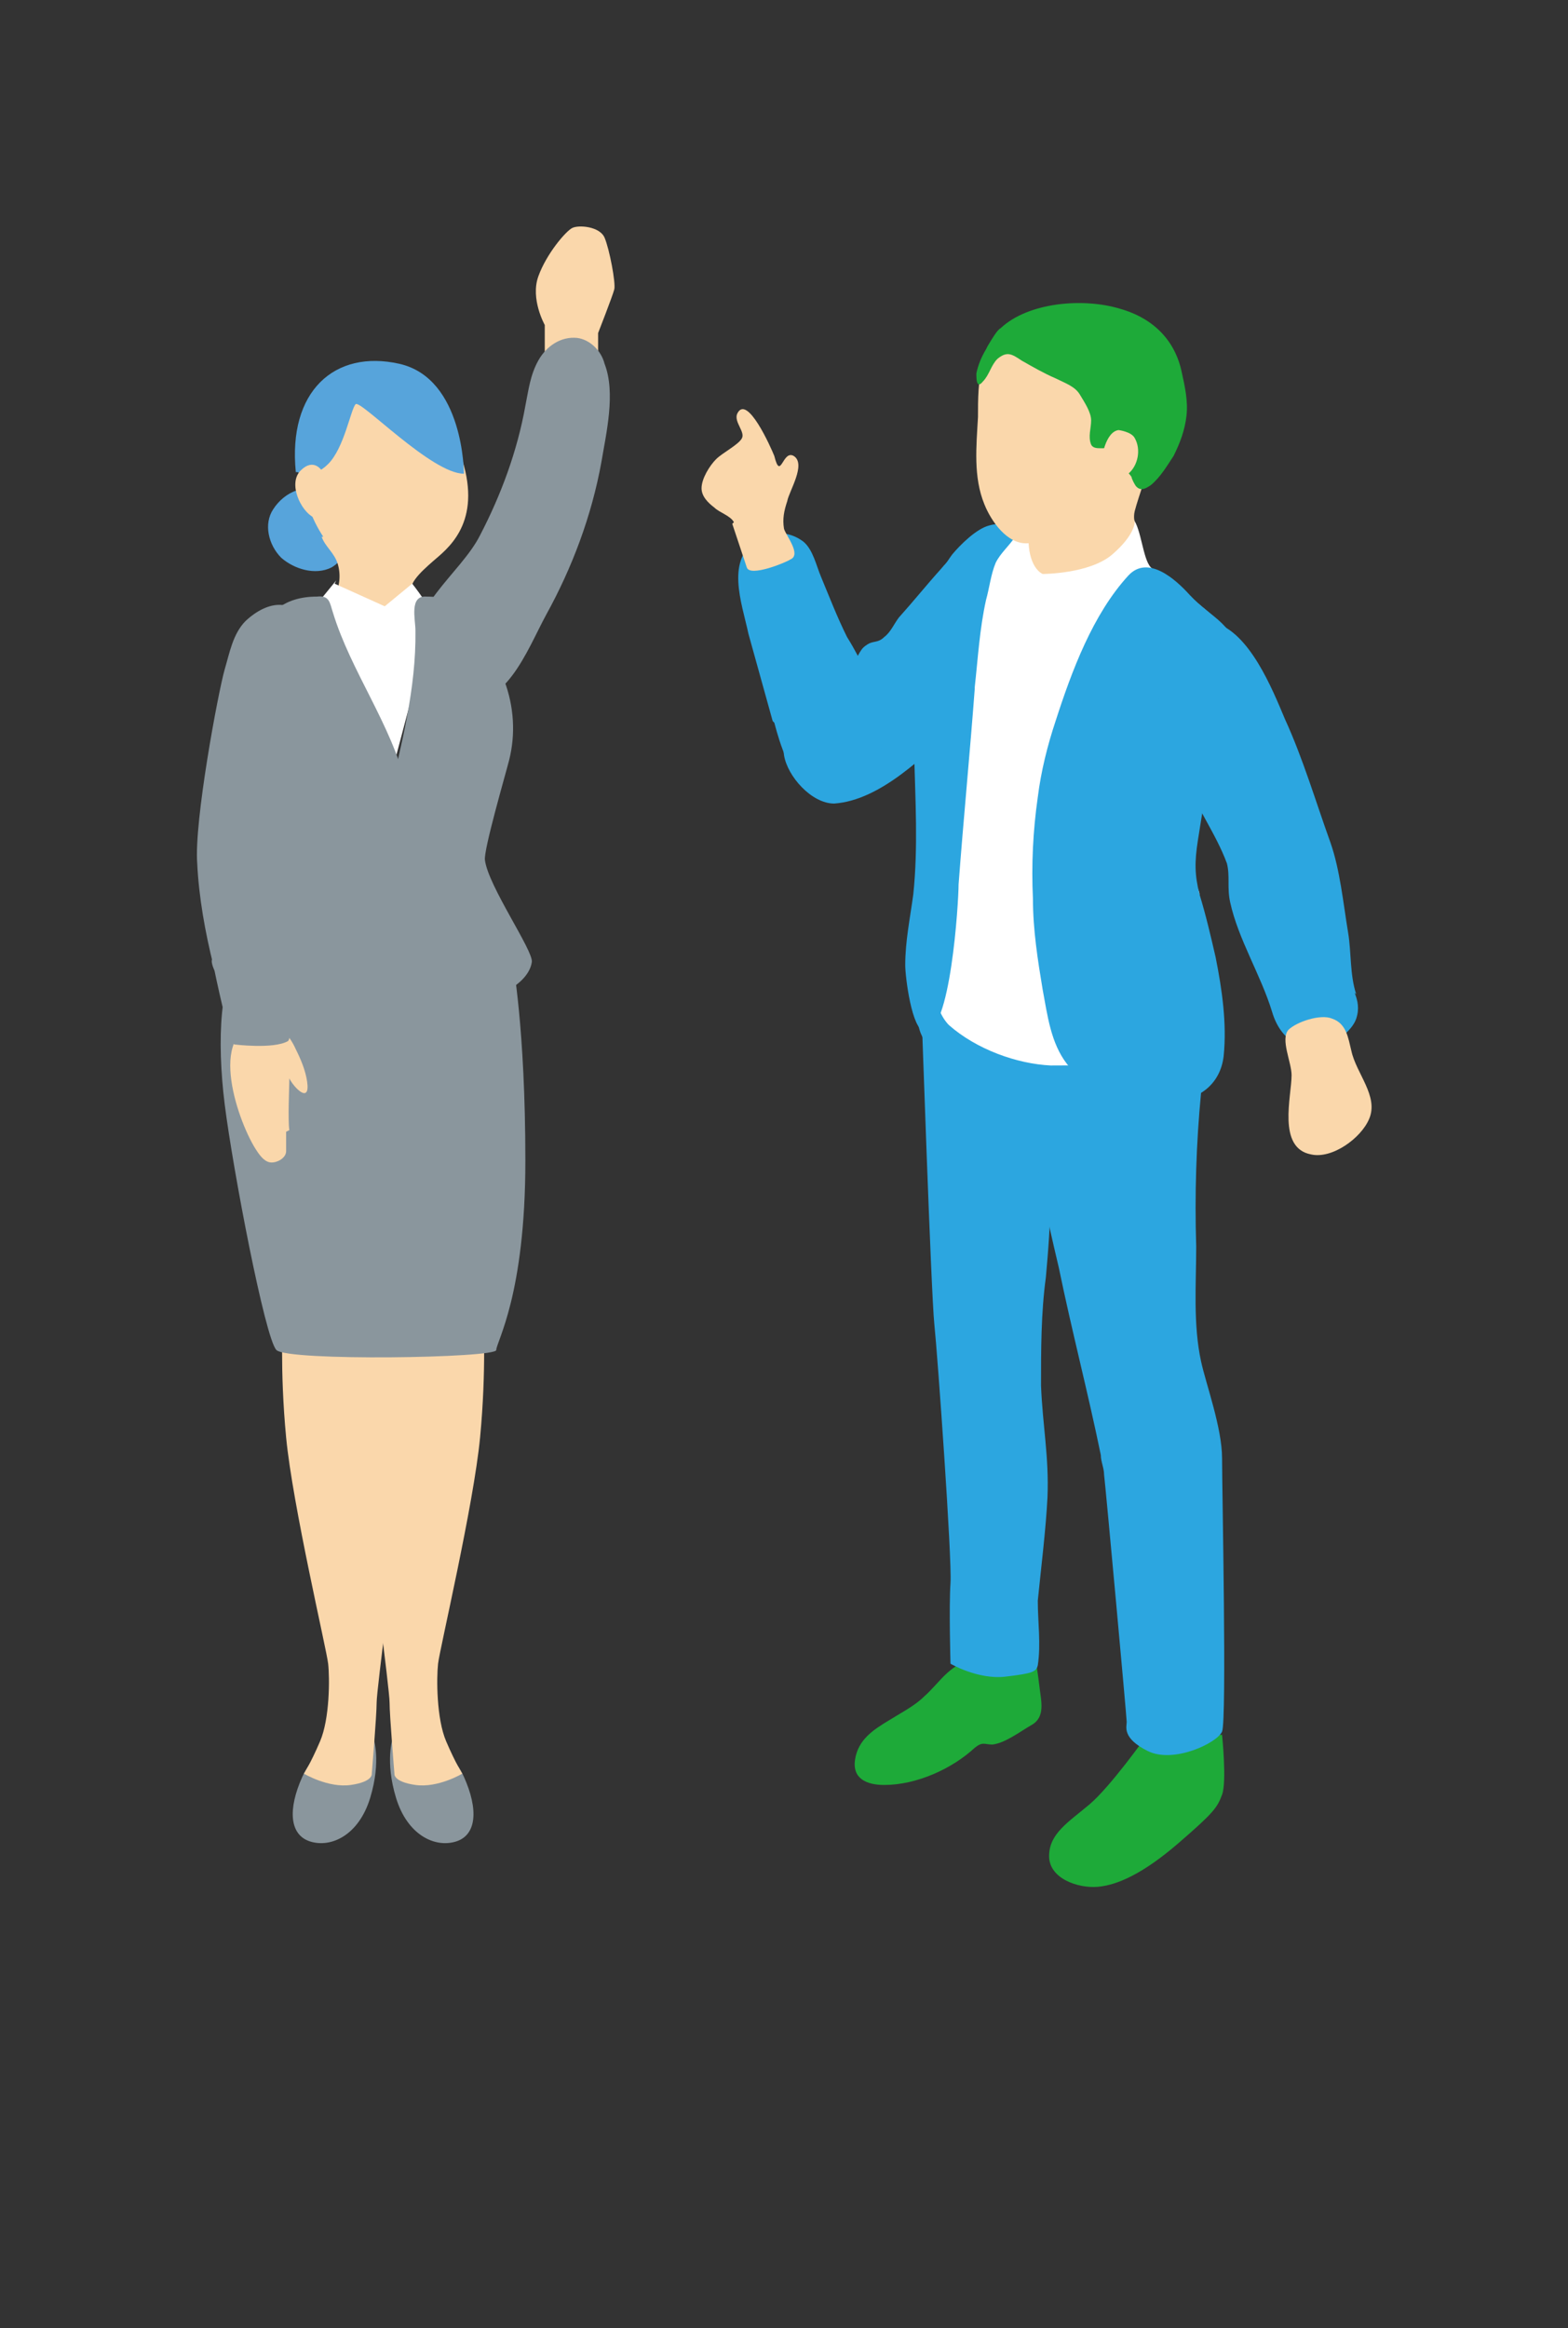
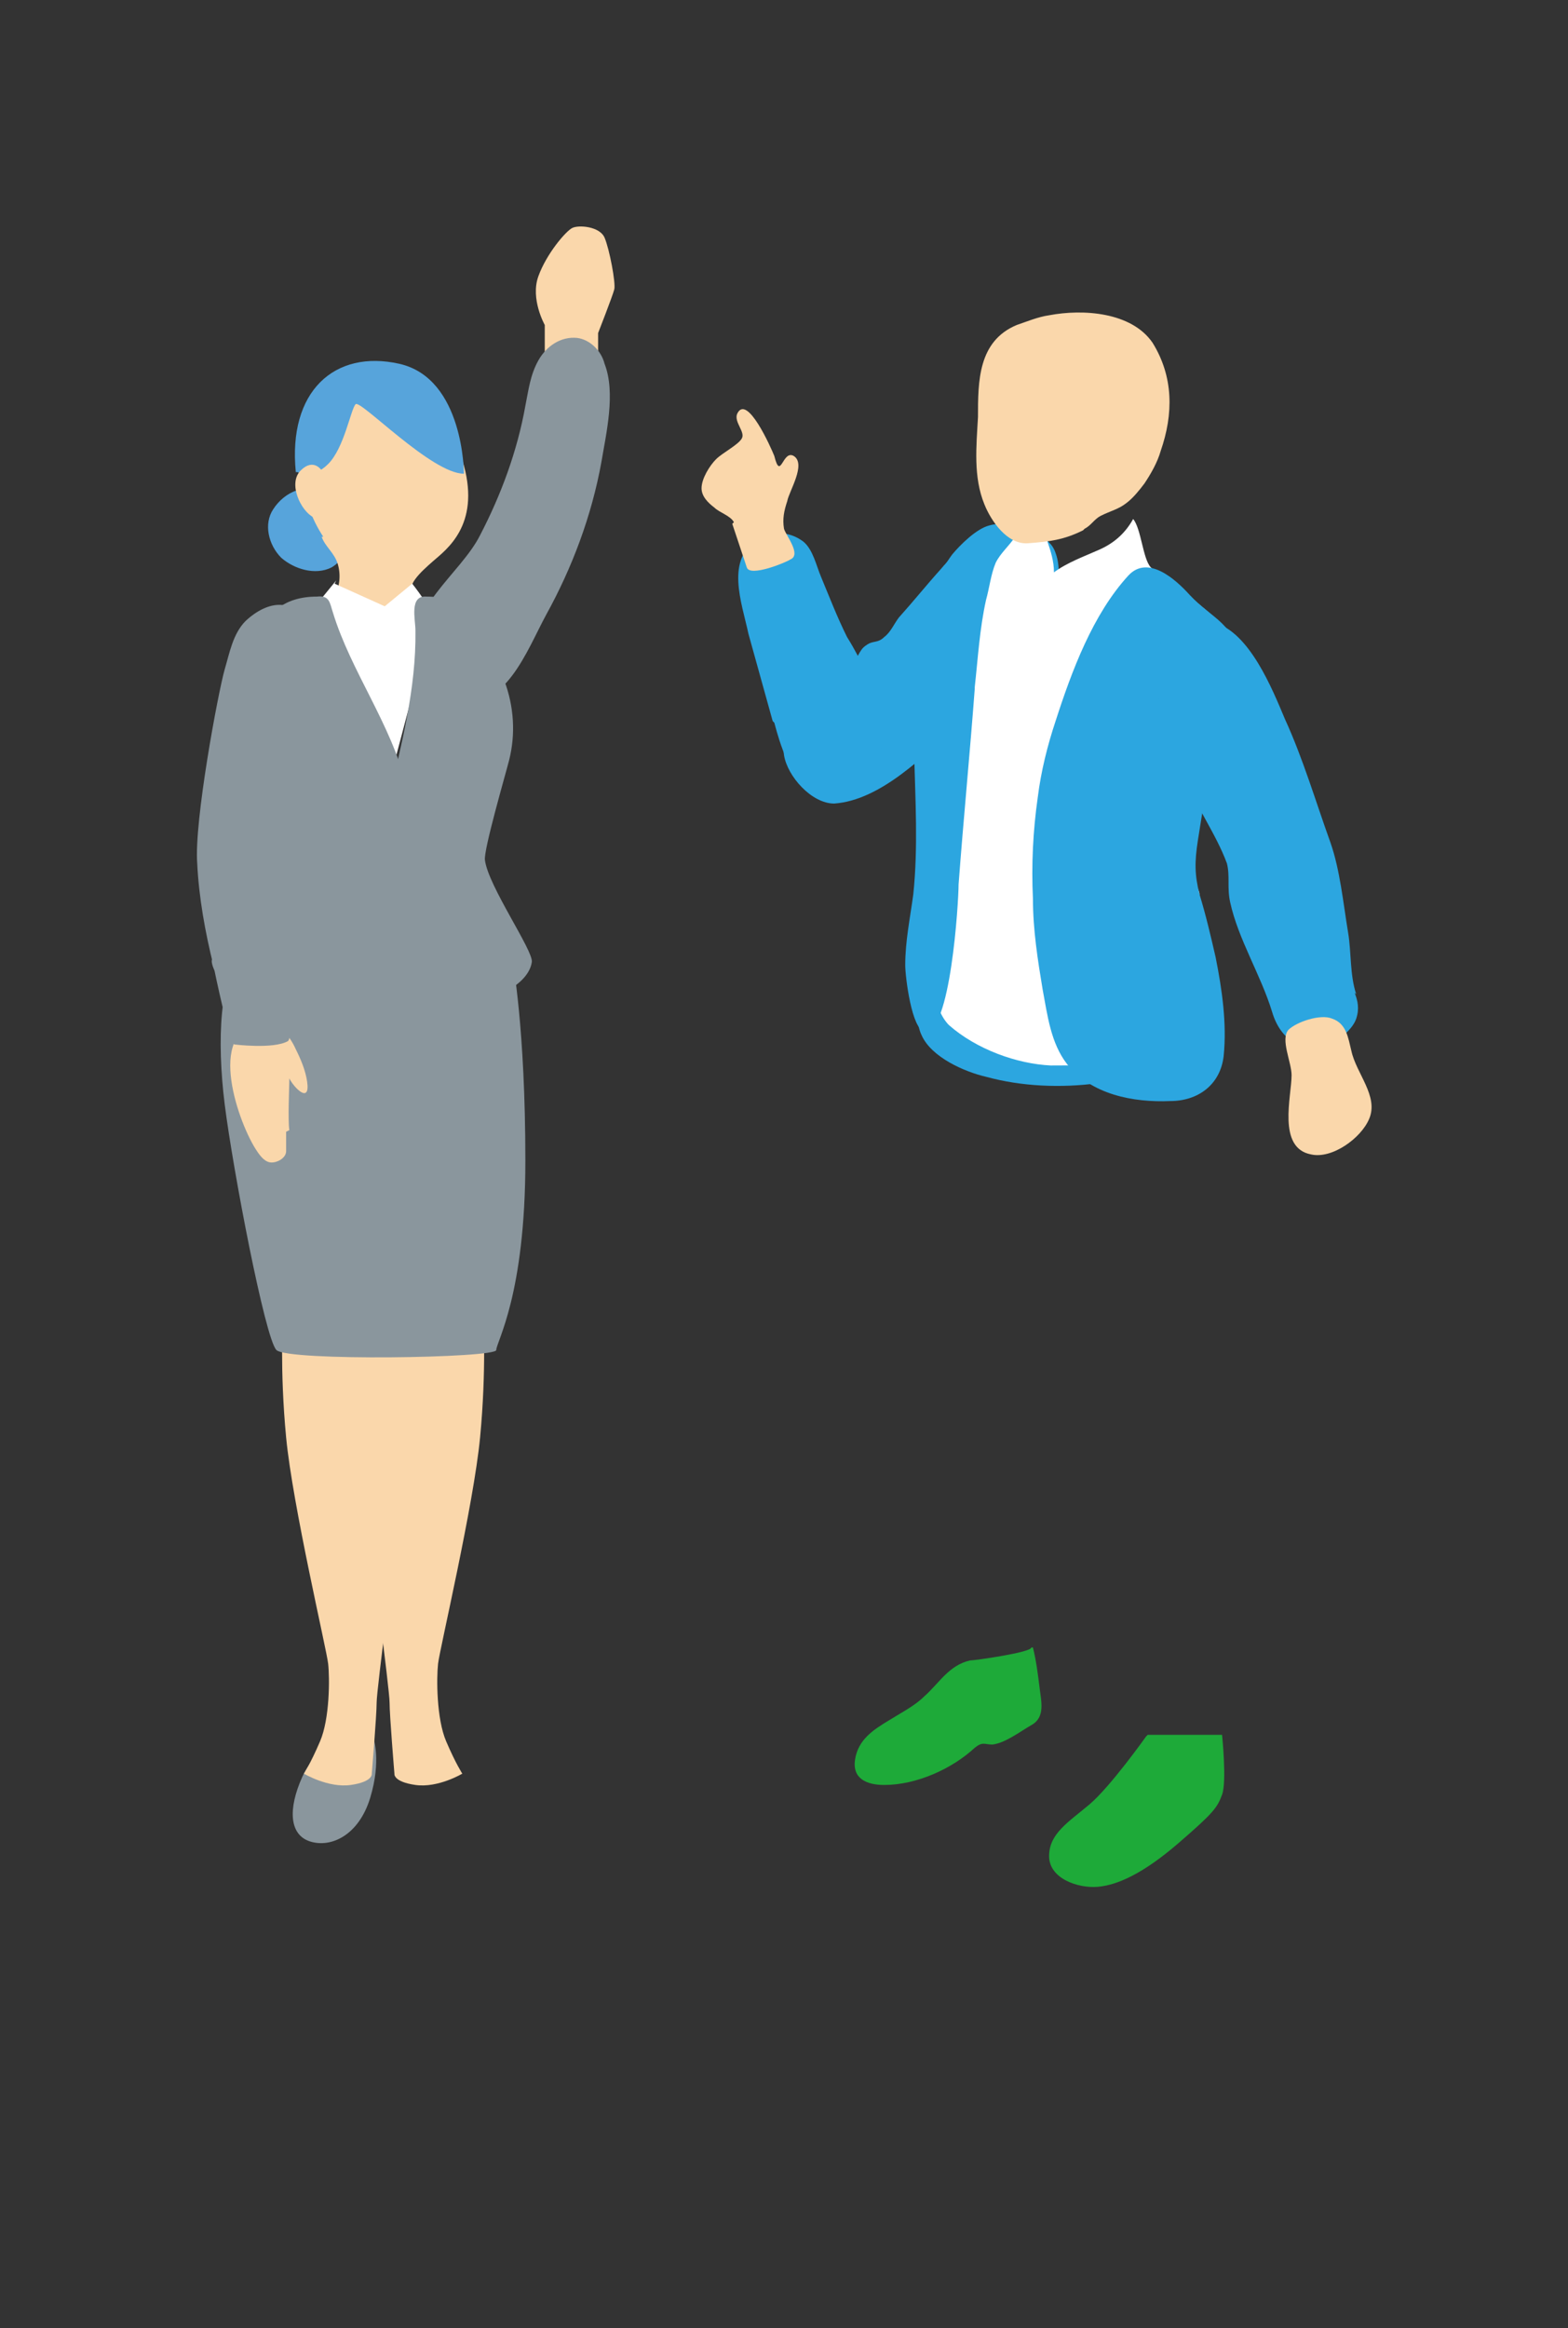
<svg xmlns="http://www.w3.org/2000/svg" id="d" viewBox="0 0 9.7 14.4">
  <rect x="0" y="0" width="9.7" height="14.4" fill="#333333" stroke="none" />
  <g>
    <g>
      <g>
        <path d="m7.09,10.74s-.22.31-.35.42-.25.18-.25.32.18.2.3.19.28-.08.5-.27.24-.22.27-.3,0-.37,0-.37h-.46Z" fill="#1eaa39" stroke-width="0" />
        <path d="m6.39,10.19c.02.08.03.16.04.24.01.09.04.19-.05.24-.07.04-.16.11-.24.12-.05,0-.06-.02-.11.02-.14.13-.36.23-.56.23-.11,0-.2-.04-.18-.16s.11-.18.21-.24c.08-.05.16-.09.22-.15.09-.08.15-.19.28-.22.03,0,.38-.05.38-.08Z" fill="#1eaa39" stroke-width="0" />
-         <path d="m5.7,6.23s.06,1.77.08,1.96.11,1.45.1,1.6,0,.5,0,.5c0,0,.17.1.34.08s.19-.03.2-.07c.02-.13,0-.27,0-.4.02-.2.05-.44.06-.64.01-.25-.03-.44-.04-.69,0-.22,0-.45.03-.67.03-.33.05-.66-.01-.99-.02-.12-.05-.25-.15-.32-.07-.05-.16-.09-.23-.13-.13-.08-.26-.15-.4-.22Z" fill="#2ca6e0" stroke-width="0" />
-         <path d="m6.24,6.38c.09-.08.34-.07.45-.08.19-.02.43-.05.62-.02.15.03.15.15.14.29,0,.07-.02.14-.02.19-.03.31-.04.63-.03.95,0,.23-.02.48.03.71.03.14.13.41.13.6s.03,1.62,0,1.69-.3.2-.46.12-.13-.15-.13-.18-.13-1.45-.14-1.53c0-.04-.02-.08-.02-.12-.08-.39-.18-.77-.26-1.16-.04-.17-.08-.34-.11-.51-.02-.09-.02-.17-.06-.26s-.08-.17-.11-.26" fill="#2ca6e0" stroke-width="0" />
        <path d="m4.97,4.33c.08-.09.19-.16.29-.22.05-.03.05-.09.1-.12.04-.03.07-.01.11-.05.04-.03.06-.08.09-.12.09-.1.17-.2.26-.3.1-.12.23-.23.4-.24.12,0,.27.02.31.14.07.19-.06.48-.19.62-.14.15-.27.31-.42.45-.2.18-.47.46-.76.48-.14,0-.29-.17-.31-.3-.02-.13.03-.25.12-.34Z" fill="#2ca6e0" stroke-width="0" />
        <path d="m4.79,4.47c.04.15.09.3.2.41s.31.07.4-.07c.06-.09.07-.21.07-.32,0-.13-.04-.19-.09-.31-.04-.08-.08-.16-.13-.24-.06-.12-.11-.25-.16-.37-.03-.07-.05-.17-.11-.22-.08-.06-.18-.07-.27-.02-.22.12-.11.4-.07.59.05.18.1.36.15.54Z" fill="#2ca6e0" stroke-width="0" />
        <path d="m7.45,6.08s-.61,0-.65,0c-.24,0-1.12-.07-1.14.01-.01.06.01.25.04.31.06.14.27.23.4.26.22.06.46.07.69.04.22-.03.46-.09.62-.24.03-.03.05-.1.05-.14,0-.08,0-.16,0-.25Z" fill="#2ca6e0" stroke-width="0" />
        <path d="m7.58,4.75c.02-.15.1-.67.05-.79-.05-.13-.48-.42-.51-.45-.05-.05-.06-.24-.11-.3-.05.09-.12.15-.21.19-.09.04-.2.08-.28.14,0-.07-.02-.13-.04-.19-.03-.07-.06-.14-.14-.14-.09,0-.2.08-.27.13-.13.09-.18.23-.19.39-.02.21-.05.42-.07.63-.02.24-.03.48-.03.72,0,.17,0,.35,0,.52,0,.17-.02.34,0,.51,0,.08.04.18.09.23.17.15.42.24.63.25.15,0,.3,0,.44-.03.03,0,.08-.02.13-.04l.2-.1c.14-.09.18-.24.15-.41-.02-.1-.02-.38,0-.48,0-.05-.15-.24-.12-.35.05-.19.28-.33.3-.42Z" fill="#fff" stroke-width="0" />
        <path d="m6.03,4.26c-.03.4-.07.81-.1,1.21,0,.11-.05.93-.21.91-.08-.01-.12-.34-.12-.41,0-.15.03-.29.05-.44.06-.58-.07-1.17.07-1.73.03-.13.09-.26.17-.37.05-.06.15-.16.23-.18.03-.01.17-.03.17.04,0,.01,0,.02-.01.03-.04.06-.09.1-.12.16-.03.07-.04.16-.06.23-.04.18-.05.36-.07.54Z" fill="#2ca6e0" stroke-width="0" />
        <path d="m6.42,4.93c-.03.21-.04.42-.03.63,0,.19.03.38.06.56.03.16.05.33.15.46.15.19.41.24.64.23.17,0,.31-.1.33-.28.02-.2-.01-.41-.05-.61-.03-.13-.06-.26-.1-.39-.03-.12-.03-.2-.01-.33.03-.18.05-.37.13-.54s.13-.39.12-.57c-.01-.23-.16-.26-.3-.41-.09-.1-.26-.25-.38-.12-.22.24-.35.59-.45.9-.05.15-.09.31-.11.47Z" fill="#2ca6e0" stroke-width="0" />
-         <path d="m6.35,3.03s.04.15.02.24,0,.24.08.28c0,0,.29,0,.43-.12s.14-.2.14-.2c0,0-.01-.03,0-.07s.04-.13.04-.13c0,0,.07-.16-.05-.21s-.69,0-.65.22Z" fill="#fad7ab" stroke-width="0" />
        <path d="m5.79,3.72c-.01.09-.03.18-.04.27-.05.35-.06.7-.07,1.06,0,.17,0,.35,0,.52s-.02.35,0,.52c.01.08.03.17.09.23.05.05.14.1.22.13" fill="none" stroke-width="0" />
        <path d="m6.45,3.58s.04-.03.07.04.06.17.09.22c0,0,.33-.15.49-.35" fill="none" stroke-width="0" />
        <path d="m6.14,6.53c.1.03.2.05.31.06.16,0,.32,0,.47-.03.04,0,.08-.02.13-.04" fill="none" stroke-width="0" />
      </g>
      <path d="m6.7,3.28c-.12.06-.21.07-.34.08s-.23-.14-.27-.24c-.07-.17-.05-.36-.04-.54,0-.22,0-.47.24-.57.06-.02.13-.05.2-.06.21-.04.51-.02.64.17.13.21.13.44.05.67-.02.07-.06.14-.1.2-.03.04-.07.09-.11.12-.05.04-.1.05-.16.08-.04.02-.06.06-.1.08Z" fill="#fad7ab" stroke-width="0" />
      <path d="m6.27,3.12s.13.05.1.09c0,.01-.04,0-.05,0-.04,0-.07-.04-.03-.07" fill="none" stroke-width="0" />
      <path d="m6.06,2.48c0-.13.05-.27.12-.39.09-.14.15-.23.31-.22.27.01.5.04.63.25s.13.44.05.67" fill="none" stroke-width="0" />
      <path d="m6.82,3.12s-.03.11-.1.14c-.12.06-.22.08-.35.1s-.22-.13-.26-.23c-.06-.16-.06-.34-.06-.51" fill="none" stroke-width="0" />
-       <path d="m6.1,2.16c-.03.05-.05.1-.06.15,0,.03,0,.1.04.05.04-.04.05-.1.09-.14.06-.05.09-.03.15.01.07.04.14.08.21.11.06.03.12.05.15.1.03.05.07.11.07.16,0,.05-.02.1,0,.15.02.04.09.01.13.03.03.02.04.06.06.09.01.03.04.05.06.08,0,.01.02.05.03.06.03.03.06.01.09-.01.06-.05.1-.12.14-.18.04-.08.07-.16.08-.25.01-.09-.01-.18-.03-.27-.04-.19-.17-.33-.38-.39-.23-.07-.57-.04-.74.12-.02.01-.05.06-.08.11Z" fill="#1eaa39" stroke-width="0" />
      <path d="m6.92,2.66s.08.01.1.05c.04.07.02.17-.04.22-.05.04-.16.06-.17-.03,0-.07.03-.23.11-.24Z" fill="#fad7ab" stroke-width="0" />
      <path d="m6.06,3.93s-.17,0-.2-.02" fill="none" stroke-width="0" />
      <path d="m6.22,6.36s.13-.04.26.14.04.22.04.22" fill="none" stroke-width="0" />
      <path d="m8.38,6.14c.02.05.03.1.01.16-.02.06-.09.12-.15.15-.18.08-.32-.02-.37-.19-.07-.23-.21-.45-.26-.68-.02-.09,0-.16-.02-.24-.07-.19-.2-.36-.27-.56-.07-.2-.17-.43-.18-.64-.01-.2.18-.34.37-.29.22.06.36.41.44.6.11.24.19.51.28.76.06.17.08.38.11.56.02.12.01.26.05.38Z" fill="#2ca6e0" stroke-width="0" />
      <path d="m8.11,7.14c.13.03.31-.1.36-.22.06-.14-.08-.28-.11-.42-.02-.08-.03-.17-.12-.2-.07-.03-.22.02-.27.07-.05.06.02.2.02.28,0,.13-.09.45.12.49Z" fill="#fad7ab" stroke-width="0" />
      <path d="m4.53,3.24c.03.09.06.18.09.27.02.06.24-.03.27-.05.07-.03-.03-.15-.04-.19-.01-.06,0-.11.02-.17.01-.06.12-.23.04-.28-.07-.04-.08.16-.12,0-.02-.05-.17-.39-.23-.26-.02.05.05.11.03.15-.02.04-.12.09-.16.13-.04.04-.09.12-.09.18,0,.05.04.09.08.12.03.03.1.05.12.09Z" fill="#fad7ab" stroke-width="0" />
    </g>
    <g>
      <path d="m3.37,2.32v-.31s-.09-.16-.04-.3.17-.28.21-.3.17-.01.2.06.07.28.06.32-.1.27-.1.27v.31s-.33-.06-.33-.06Z" fill="#fad7ab" stroke-width="0" />
      <path d="m2.97,3.31c.13-.25.23-.52.28-.8.02-.1.03-.19.08-.28s.14-.15.24-.14c.08.01.15.08.17.16.07.18.01.43-.02.61-.06.33-.18.65-.34.94-.12.22-.26.62-.57.53-.12-.03-.21-.13-.24-.25-.07-.31.28-.53.4-.77Z" fill="#8a969d" stroke-width="0" />
      <path d="m2.31,10.75s.05.14-.02.37-.24.31-.37.27-.14-.2-.05-.4.37-.41.44-.24Z" fill="#8a969d" stroke-width="0" />
      <path d="m1.75,8.15s-.02.32.02.74.25,1.31.26,1.4.01.34-.05.48-.1.2-.1.2c0,0,.15.09.29.07s.13-.07.13-.07c0,0,.03-.36.03-.44s.12-.99.14-1.16-.05-1.09-.07-1.18-.14-.17-.3-.17-.32-.03-.34.11Z" fill="#fad7ab" stroke-width="0" />
-       <path d="m2.43,10.75s-.05.14.02.37.24.31.37.27.14-.2.05-.4-.37-.41-.44-.24Z" fill="#8a969d" stroke-width="0" />
      <path d="m2.99,8.15s.02.32-.02.74-.25,1.31-.26,1.4-.01.34.05.48.1.2.1.2c0,0-.15.09-.29.07s-.13-.07-.13-.07c0,0-.03-.36-.03-.44s-.12-.99-.14-1.16.05-1.09.07-1.18.14-.17.3-.17.32-.03.34.11Z" fill="#fad7ab" stroke-width="0" />
      <path d="m3.17,5.94s.08.41.08,1.24-.18,1.12-.18,1.17-1.29.07-1.36,0-.27-1.12-.32-1.52-.03-.8.11-.94,1.52-.23,1.66.05Z" fill="#8a969d" stroke-width="0" />
      <path d="m2.02,3.05c-.12-.07-.26-.01-.33.1-.06.09-.03.22.05.3.08.07.21.11.31.06.16-.09.11-.37-.03-.45Z" fill="#57a4db" stroke-width="0" />
      <path d="m2,3.32s-.17-.24-.12-.49.19-.45.46-.48.43.16.53.53-.11.52-.19.59-.18.16-.12.22.11.15.11.15c0,0-.01.19-.25.19s-.44-.08-.44-.17c0-.08.06-.11.09-.17s.04-.13.02-.2c-.02-.07-.08-.11-.1-.17Z" fill="#fad7ab" stroke-width="0" />
      <path d="m2.07,3.61l.31.14.17-.14s.12.15.12.2-.25.98-.25.98h-.22s-.21-1.09-.21-1.09l.09-.11Z" fill="#fff" stroke-width="0" />
      <path d="m1.84,2.92s.09.05.19-.05.14-.34.17-.37.47.43.67.43c0,0,0-.59-.4-.68s-.69.17-.64.67Z" fill="#57a4db" stroke-width="0" />
      <path d="m1.99,2.91s-.05-.08-.13,0,0,.25.08.29.23-.01.05-.29Z" fill="#fad7ab" stroke-width="0" />
      <path d="m1.6,3.91c-.05.09-.08.19-.12.3-.06.16-.07.33-.03.49.02.08.16.56.15.62-.02.16-.3.56-.29.63.01.07.07.13.14.17.13.09.31.16.48.16.22,0,.4,0,.44-.18.06-.35.23-.9.14-1.25-.09-.37-.34-.7-.45-1.06-.02-.06-.02-.11-.1-.1-.2,0-.3.1-.37.23Z" fill="#8a969d" stroke-width="0" />
      <path d="m3,3.91c.05.09.08.19.12.3.06.16.07.33.03.49-.02.08-.16.56-.15.62.02.16.3.56.29.63-.01.07-.07.13-.14.17-.13.09-.31.16-.48.16-.22,0-.32-.11-.35-.29-.12-.71.26-1.37.25-2.09,0-.07-.04-.22.07-.21.2,0,.3.1.37.23Z" fill="#8a969d" stroke-width="0" />
      <path d="m1.77,7s0,.08,0,.12-.05.07-.09.07c-.04,0-.07-.04-.09-.07-.11-.16-.32-.74.02-.79.11-.01.18.07.22.16.03.06.06.13.07.2.02.14-.08.04-.11-.02,0,.04-.01.26,0,.32Z" fill="#fad7ab" stroke-width="0" />
      <path d="m1.45,6.46s.24.03.33-.02c.06-.03-.06-.95-.04-1.26.01-.19.11-.67.15-.85.03-.15.08-.29.02-.44-.08-.2-.25-.18-.39-.05-.08.08-.1.2-.13.3-.04.14-.19.94-.17,1.2.01.21.05.43.1.63.01.05.1.48.13.49Z" fill="#8a969d" stroke-width="0" />
    </g>
  </g>
  <rect x="0" width="9.71" height="14.4" fill="none" stroke-width="0" />
</svg>